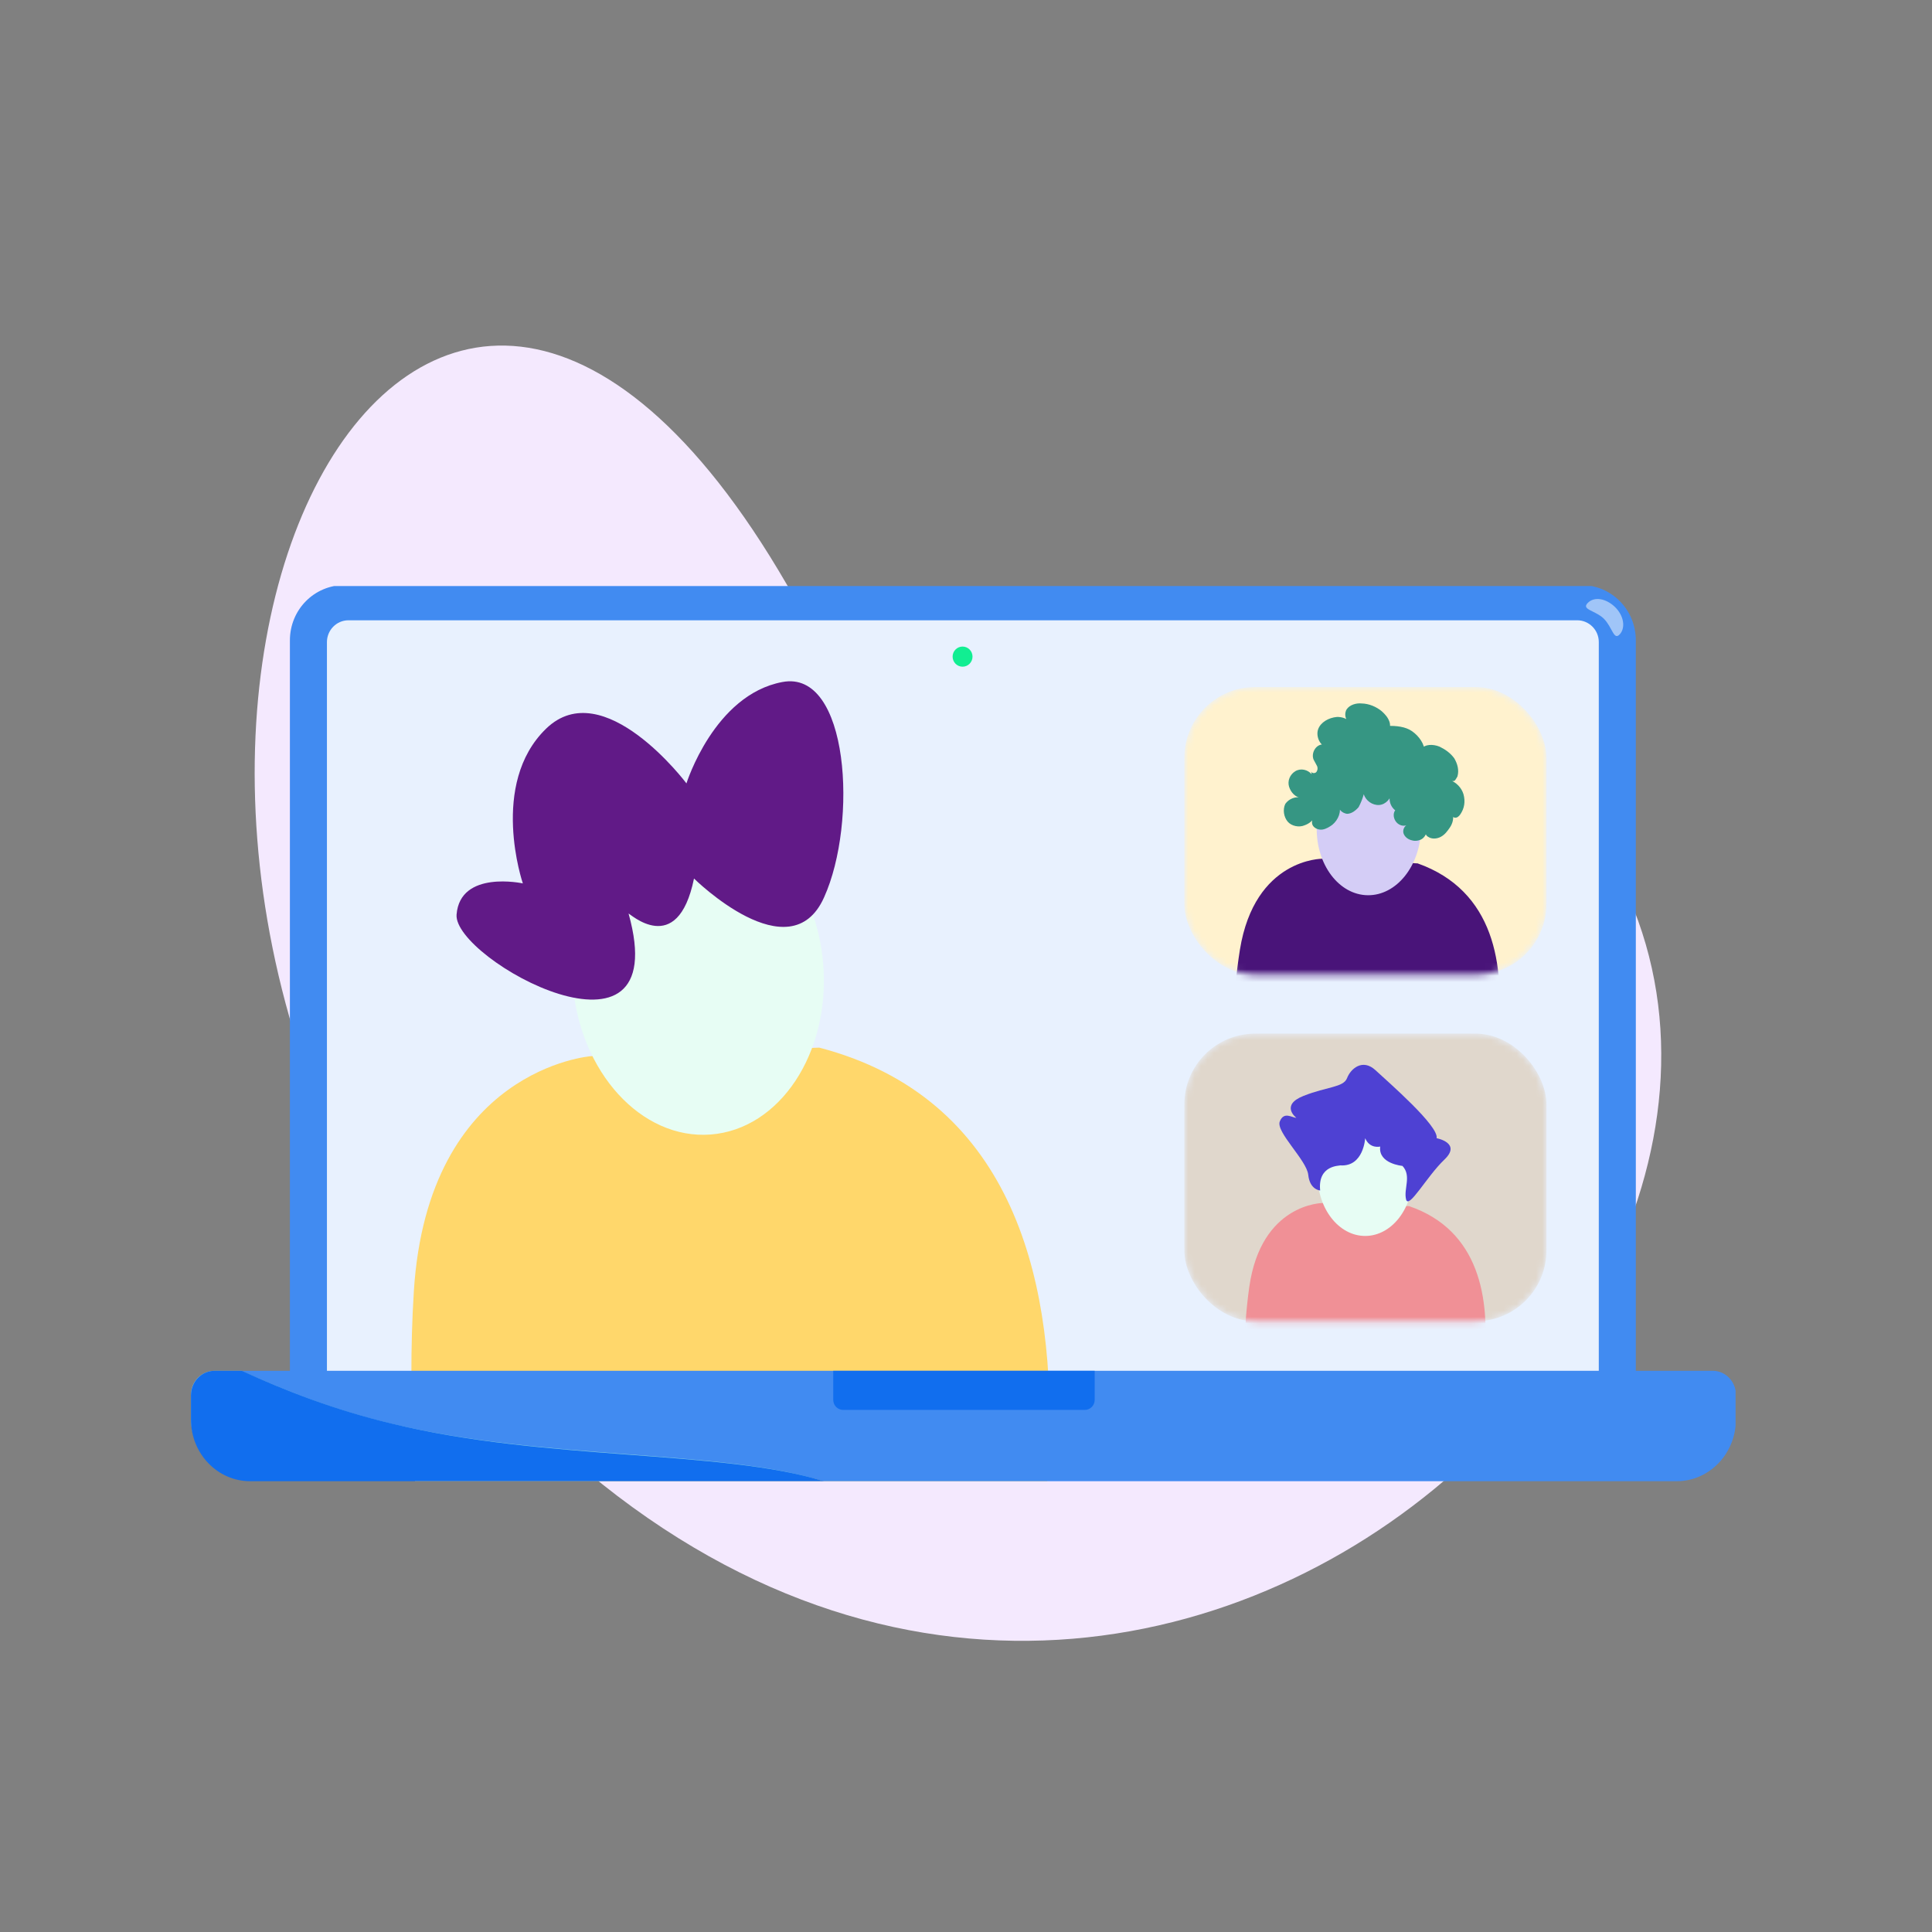
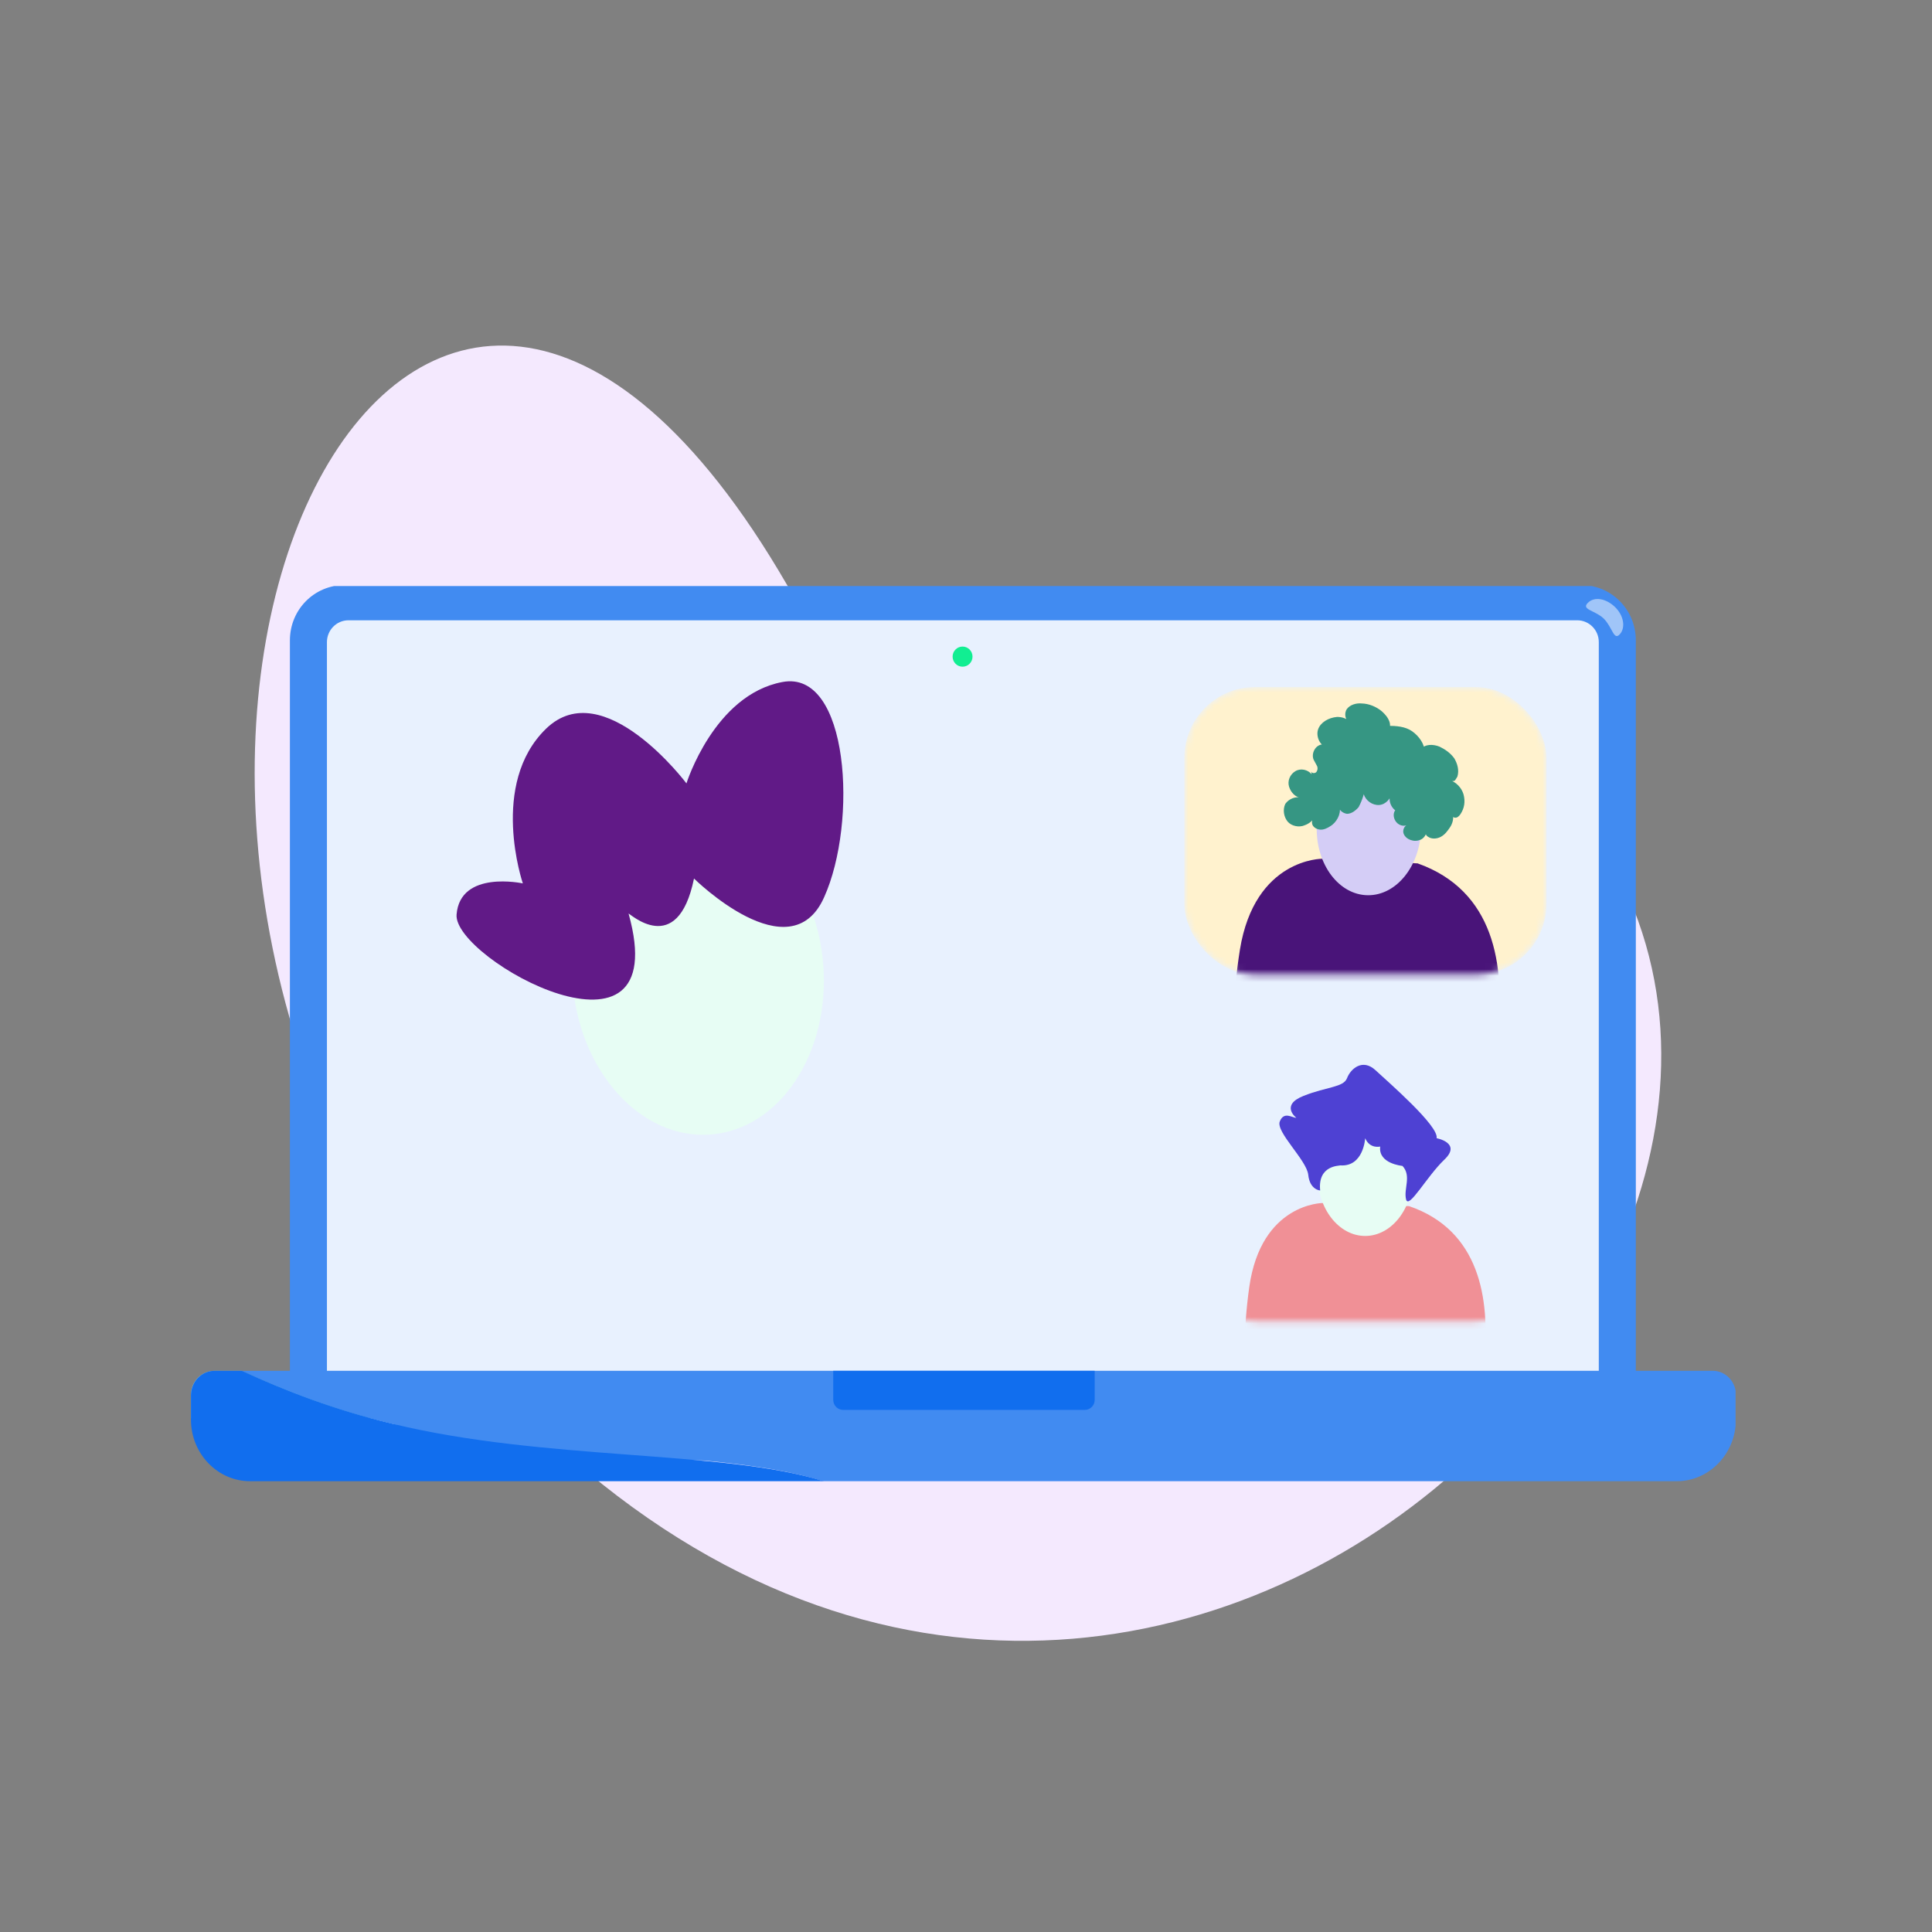
<svg xmlns="http://www.w3.org/2000/svg" width="300" height="300" viewBox="0 0 300 300" fill="none">
  <rect x="0" y="0" width="300" height="300" fill="#808080" stroke="none" />
  <path fill-rule="evenodd" clip-rule="evenodd" d="M122.191 90.789C65.666 -6.784 4.494 108.672 63.792 199.115C157.846 326.004 293.697 206.465 249.28 132.241C204.791 58.113 134.203 111.589 122.191 90.789Z" fill="#F4E9FE" />
  <g clip-path="url(#clip0_1240_7337)">
    <path d="M245.599 226.748H53.513C48.793 226.748 45.016 222.927 45.016 218.151V99.443C45.016 94.667 48.793 90.846 53.513 90.846H245.514C250.234 90.846 254.011 94.667 254.011 99.443V218.064C254.096 222.84 250.234 226.748 245.599 226.748Z" fill="#418BF1" />
    <path d="M244.998 221.19H54.114C52.311 221.19 50.766 219.714 50.766 217.803V99.704C50.766 97.88 52.225 96.317 54.114 96.317H244.912C246.715 96.317 248.26 97.793 248.26 99.704V217.89C248.26 219.714 246.8 221.19 244.998 221.19Z" fill="#E8F1FE" />
    <mask id="mask0_1240_7337" style="mask-type:alpha" maskUnits="userSpaceOnUse" x="183" y="160" width="58" height="46">
      <rect x="183.905" y="160.5" width="56.224" height="44.667" rx="11" fill="#D9D9D9" />
    </mask>
    <g mask="url(#mask0_1240_7337)">
-       <rect x="183.905" y="160.5" width="56.224" height="44.667" rx="11" fill="#E0D7CC" />
      <path d="M225.727 229.579C225.727 229.579 240.594 194.758 218.815 187.291L205.395 186.804C205.395 186.804 195.831 186.804 193.983 199.872C192.135 212.94 193.983 227.875 193.983 227.875L225.727 229.579Z" fill="#F09096" />
      <path d="M211.985 191.918C216.068 191.918 219.379 187.702 219.379 182.502C219.379 177.302 216.068 173.087 211.985 173.087C207.902 173.087 204.592 177.302 204.592 182.502C204.592 187.702 207.902 191.918 211.985 191.918Z" fill="#E7FDF4" />
      <path d="M204.993 184.856C204.993 184.856 203.386 184.775 203.144 182.421C202.903 180.148 198.082 175.765 198.724 174.142C199.367 172.518 200.653 173.574 201.296 173.574C201.296 173.574 198.724 171.626 202.421 170.165C206.118 168.704 208.609 168.866 209.172 167.405C209.734 165.944 211.583 164.32 213.592 166.187C215.601 168.054 223.476 174.872 223.075 176.739C223.075 176.739 227.012 177.47 224.28 180.067C221.548 182.664 218.735 187.859 218.333 186.236C217.931 184.612 219.217 182.583 217.771 181.041C217.771 181.041 213.993 180.716 214.315 178.038C214.315 178.038 212.708 178.444 211.984 176.739C211.984 176.739 211.743 181.203 208.127 180.96C208.047 181.041 204.591 180.879 204.993 184.856Z" fill="#4E41D3" />
    </g>
    <mask id="mask1_1240_7337" style="mask-type:alpha" maskUnits="userSpaceOnUse" x="183" y="106" width="58" height="46">
      <rect x="183.905" y="106.68" width="56.224" height="44.667" rx="11" fill="#D9D9D9" />
    </mask>
    <g mask="url(#mask1_1240_7337)">
      <rect x="183.905" y="106.68" width="56.224" height="44.667" rx="11" fill="#FFF2CE" />
      <path d="M227.013 180.465C227.013 180.465 243.952 142.518 220.128 134.065L205.331 133.346C205.331 133.346 194.836 133.253 192.53 147.484C190.244 161.828 192.024 178.129 192.024 178.129L227.013 180.465Z" fill="#491479" />
      <path d="M220.645 128.684C220.737 122.931 217.188 118.227 212.718 118.178C208.249 118.129 204.551 122.752 204.46 128.505C204.368 134.258 207.917 138.962 212.387 139.011C216.856 139.06 220.554 134.437 220.645 128.684Z" fill="#D4CDF6" />
      <path d="M203.67 120.227C203.081 119.514 201.986 119.244 201.143 119.748C200.299 120.251 199.892 121.261 200.163 122.148C200.433 123.035 201.155 123.84 202.097 123.904C201.228 123.593 200.139 124.024 199.58 124.827C199.154 125.723 199.35 126.857 199.939 127.569C200.529 128.282 201.736 128.531 202.599 128.141C203.256 127.906 203.874 127.443 204.114 126.815C203.702 127.123 203.595 127.844 203.899 128.257C204.204 128.67 204.827 128.908 205.391 128.806C205.955 128.704 206.48 128.376 206.892 128.067C207.809 127.316 208.382 125.926 207.867 124.966C207.759 125.688 208.441 126.266 209.158 126.371C209.854 126.362 210.472 125.899 210.958 125.343C211.311 124.694 211.551 124.066 211.771 123.324C212.061 124.325 213.121 125.069 214.157 124.999C215.192 124.929 216.07 123.951 216.118 122.889C215.373 123.96 215.894 125.621 217.14 126.097C217.385 126.17 217.631 126.242 217.724 126.109C218.043 125.934 217.832 125.387 217.473 125.335C217.115 125.283 216.816 125.571 216.63 125.839C216.257 126.374 216.395 127.168 216.832 127.674C217.269 128.18 218.005 128.398 218.642 128.048C218.078 128.15 217.745 128.912 217.956 129.459C218.167 130.006 218.697 130.378 219.301 130.503C219.791 130.648 220.469 130.526 220.881 130.217C221.292 129.909 221.645 129.26 221.454 128.827C221.155 129.115 221.386 129.775 221.763 129.941C222.294 130.313 223.103 130.283 223.741 129.934C224.378 129.585 224.751 129.05 225.124 128.514C225.589 127.845 225.79 126.99 225.54 126.216C225.24 126.504 225.545 126.917 225.903 126.969C226.261 127.022 226.56 126.734 226.747 126.466C227.399 125.529 227.56 124.447 227.251 123.333C226.961 122.333 226.107 121.434 225.125 121.144C225.277 121.35 225.616 121.289 225.842 121.248C226.047 121.094 226.121 120.847 226.307 120.579C226.601 119.59 226.311 118.59 225.815 117.744C225.207 116.918 224.412 116.36 223.523 115.935C222.522 115.531 221.242 115.529 220.683 116.332C220.496 116.599 220.423 116.847 220.575 117.053C220.727 117.26 221.086 117.312 221.179 117.178C221.272 117.044 221.252 116.931 221.233 116.817C221.242 115.529 220.329 114.29 219.269 113.546C218.208 112.802 216.795 112.706 215.515 112.704C215.176 112.765 214.705 112.733 214.406 113.021C214.107 113.309 214.073 113.783 214.358 114.083C214.623 114.269 214.961 114.208 215.26 113.92C215.765 113.477 215.986 112.736 215.755 112.075C215.524 111.415 215.087 110.909 214.538 110.424C213.723 109.752 212.589 109.255 211.422 109.232C210.592 109.148 209.596 109.445 209.131 110.115C208.665 110.784 208.881 112.031 209.73 112.229C209.274 111.61 208.405 111.299 207.596 111.328C206.335 111.439 205.059 112.138 204.672 113.26C204.285 114.383 205.032 116.003 206.2 116.026C206.14 115.686 205.65 115.54 205.311 115.602C204.276 115.672 203.57 116.969 203.973 117.949C204.145 118.269 204.317 118.589 204.489 118.909C204.66 119.229 204.607 119.589 204.42 119.857C204.234 120.125 203.65 120.113 203.591 119.773" fill="#369683" />
    </g>
-     <path d="M154.329 272.456C154.329 272.456 186.349 178.116 127.212 162.675L91.771 164.001C91.771 164.001 66.439 165.891 64.26 200.523C62.08 235.155 70.013 273.96 70.013 273.96L154.329 272.456Z" fill="#FFD76B" />
    <path d="M88.926 152.717C87.843 138.95 95.674 127.129 106.418 126.314C117.161 125.499 126.748 135.998 127.831 149.765C128.915 163.532 121.083 175.353 110.34 176.168C99.596 176.983 90.009 166.484 88.926 152.717Z" fill="#E7FDF4" />
    <path d="M107.765 136.417C107.765 136.417 122.684 151.162 127.963 139.337C133.221 127.71 131.845 103.892 121.464 105.909C110.887 107.902 106.593 121.645 106.593 121.645C106.593 121.645 93.727 104.529 84.816 113.13C75.906 121.732 81.187 137.175 81.187 137.175C81.187 137.175 71.459 135.056 70.897 142.009C70.334 148.962 104.907 167.969 97.606 141.867C97.627 141.669 105.196 148.954 107.765 136.417Z" fill="#611A87" />
    <path d="M149.466 103.524C150.32 103.524 151.012 102.824 151.012 101.961C151.012 101.098 150.32 100.398 149.466 100.398C148.613 100.398 147.921 101.098 147.921 101.961C147.921 102.824 148.613 103.524 149.466 103.524Z" fill="#11EE92" />
    <path opacity="0.5" d="M250.749 94.232C252.122 95.535 252.466 97.445 251.522 98.487C250.577 99.529 250.406 97.445 249.033 96.056C247.659 94.753 245.514 94.667 246.544 93.624C247.573 92.582 249.376 92.93 250.749 94.232Z" fill="white" />
-     <path d="M37.549 212.853H33.343C31.283 212.853 29.652 214.503 29.652 216.587V220.234C29.652 225.357 33.772 229.526 38.836 229.526H127.927C112.134 224.75 84.669 226.486 60.894 220.842C51.882 218.758 44.157 215.805 37.549 212.853Z" fill="#82CBE5" />
+     <path d="M37.549 212.853H33.343C31.283 212.853 29.652 214.503 29.652 216.587V220.234H127.927C112.134 224.75 84.669 226.486 60.894 220.842C51.882 218.758 44.157 215.805 37.549 212.853Z" fill="#82CBE5" />
    <path d="M265.941 212.853H37.549C44.158 215.89 51.797 218.926 60.809 221.069C84.67 226.785 112.049 224.999 127.842 230H260.362C265.426 230 269.546 225.713 269.546 220.444V216.693C269.632 214.639 268.001 212.853 265.941 212.853Z" fill="#418BF1" />
    <path d="M37.549 212.853H33.343C31.283 212.853 29.652 214.55 29.652 216.693V220.444C29.652 225.713 33.772 230 38.836 230H127.927C112.134 225.088 84.669 226.874 60.894 221.069C51.882 218.926 44.157 215.89 37.549 212.853Z" fill="#116EEE" />
    <path d="M168.438 218.931H130.931C130.072 218.931 129.386 218.237 129.386 217.368V212.853H169.983V217.368C169.983 218.237 169.296 218.931 168.438 218.931Z" fill="#116EEE" />
  </g>
  <defs>
    <clipPath id="clip0_1240_7337">
      <rect width="240" height="139" fill="white" transform="translate(29.5 91)" />
    </clipPath>
  </defs>
</svg>